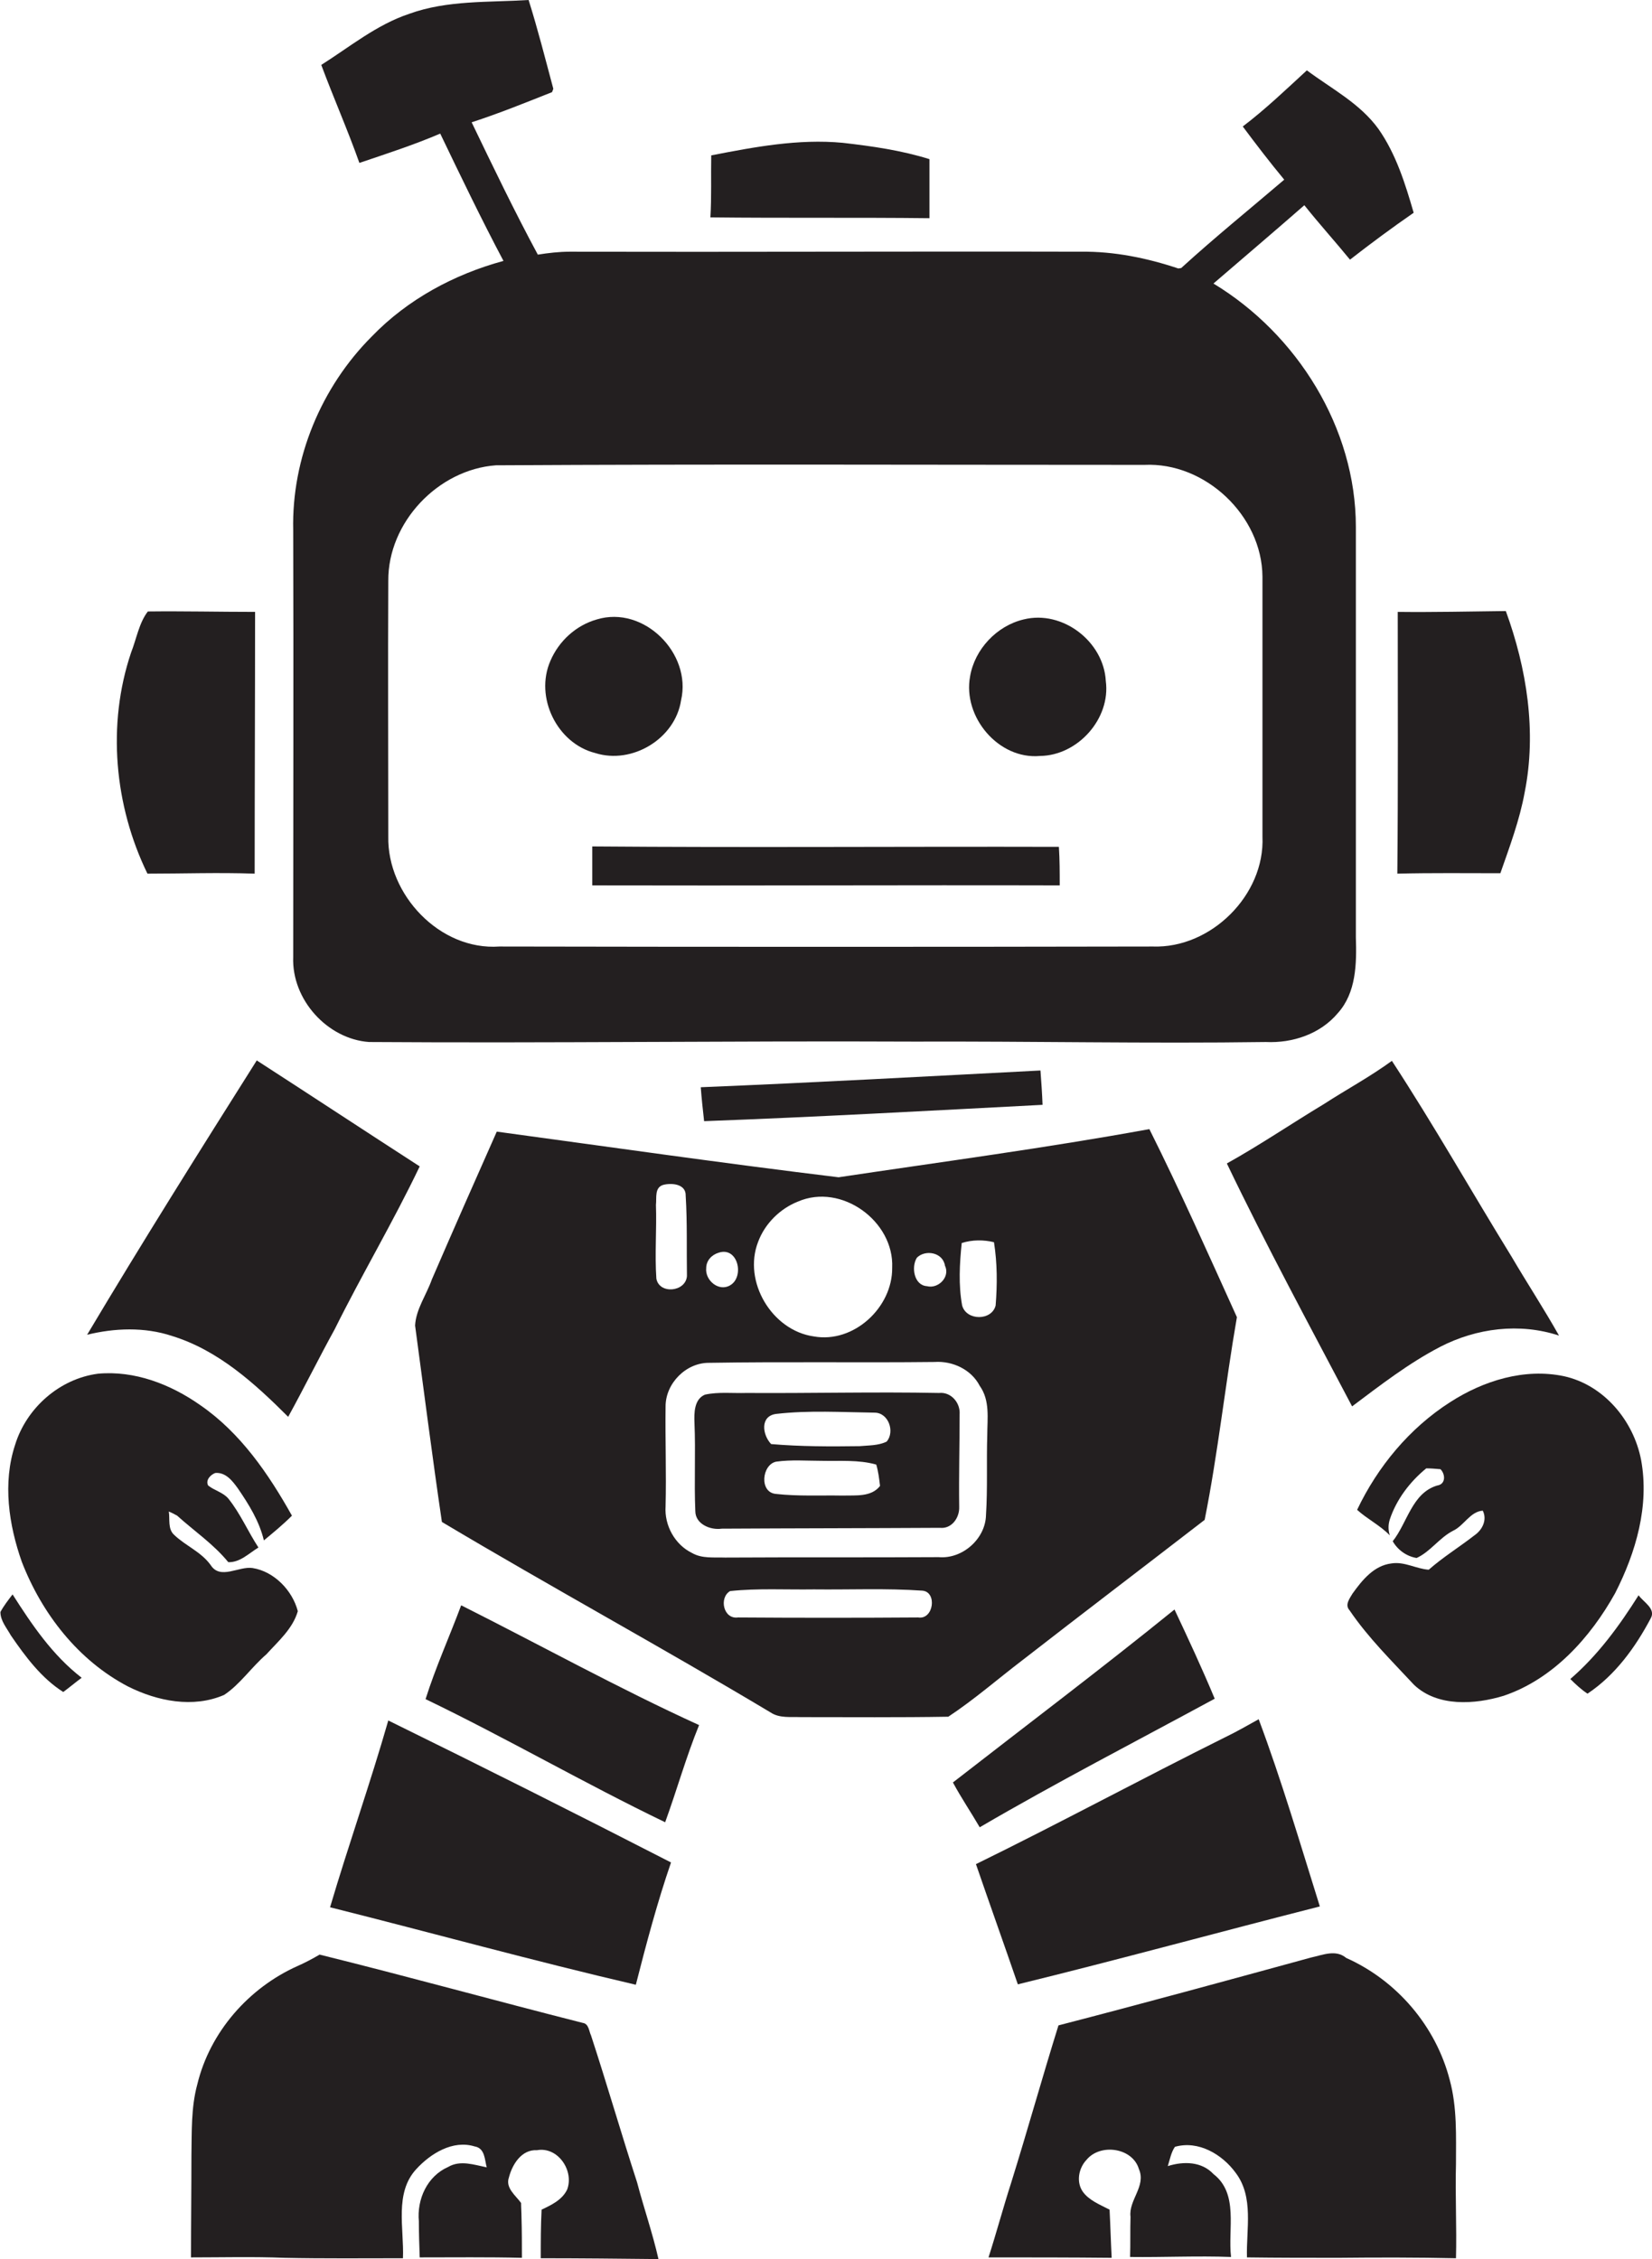
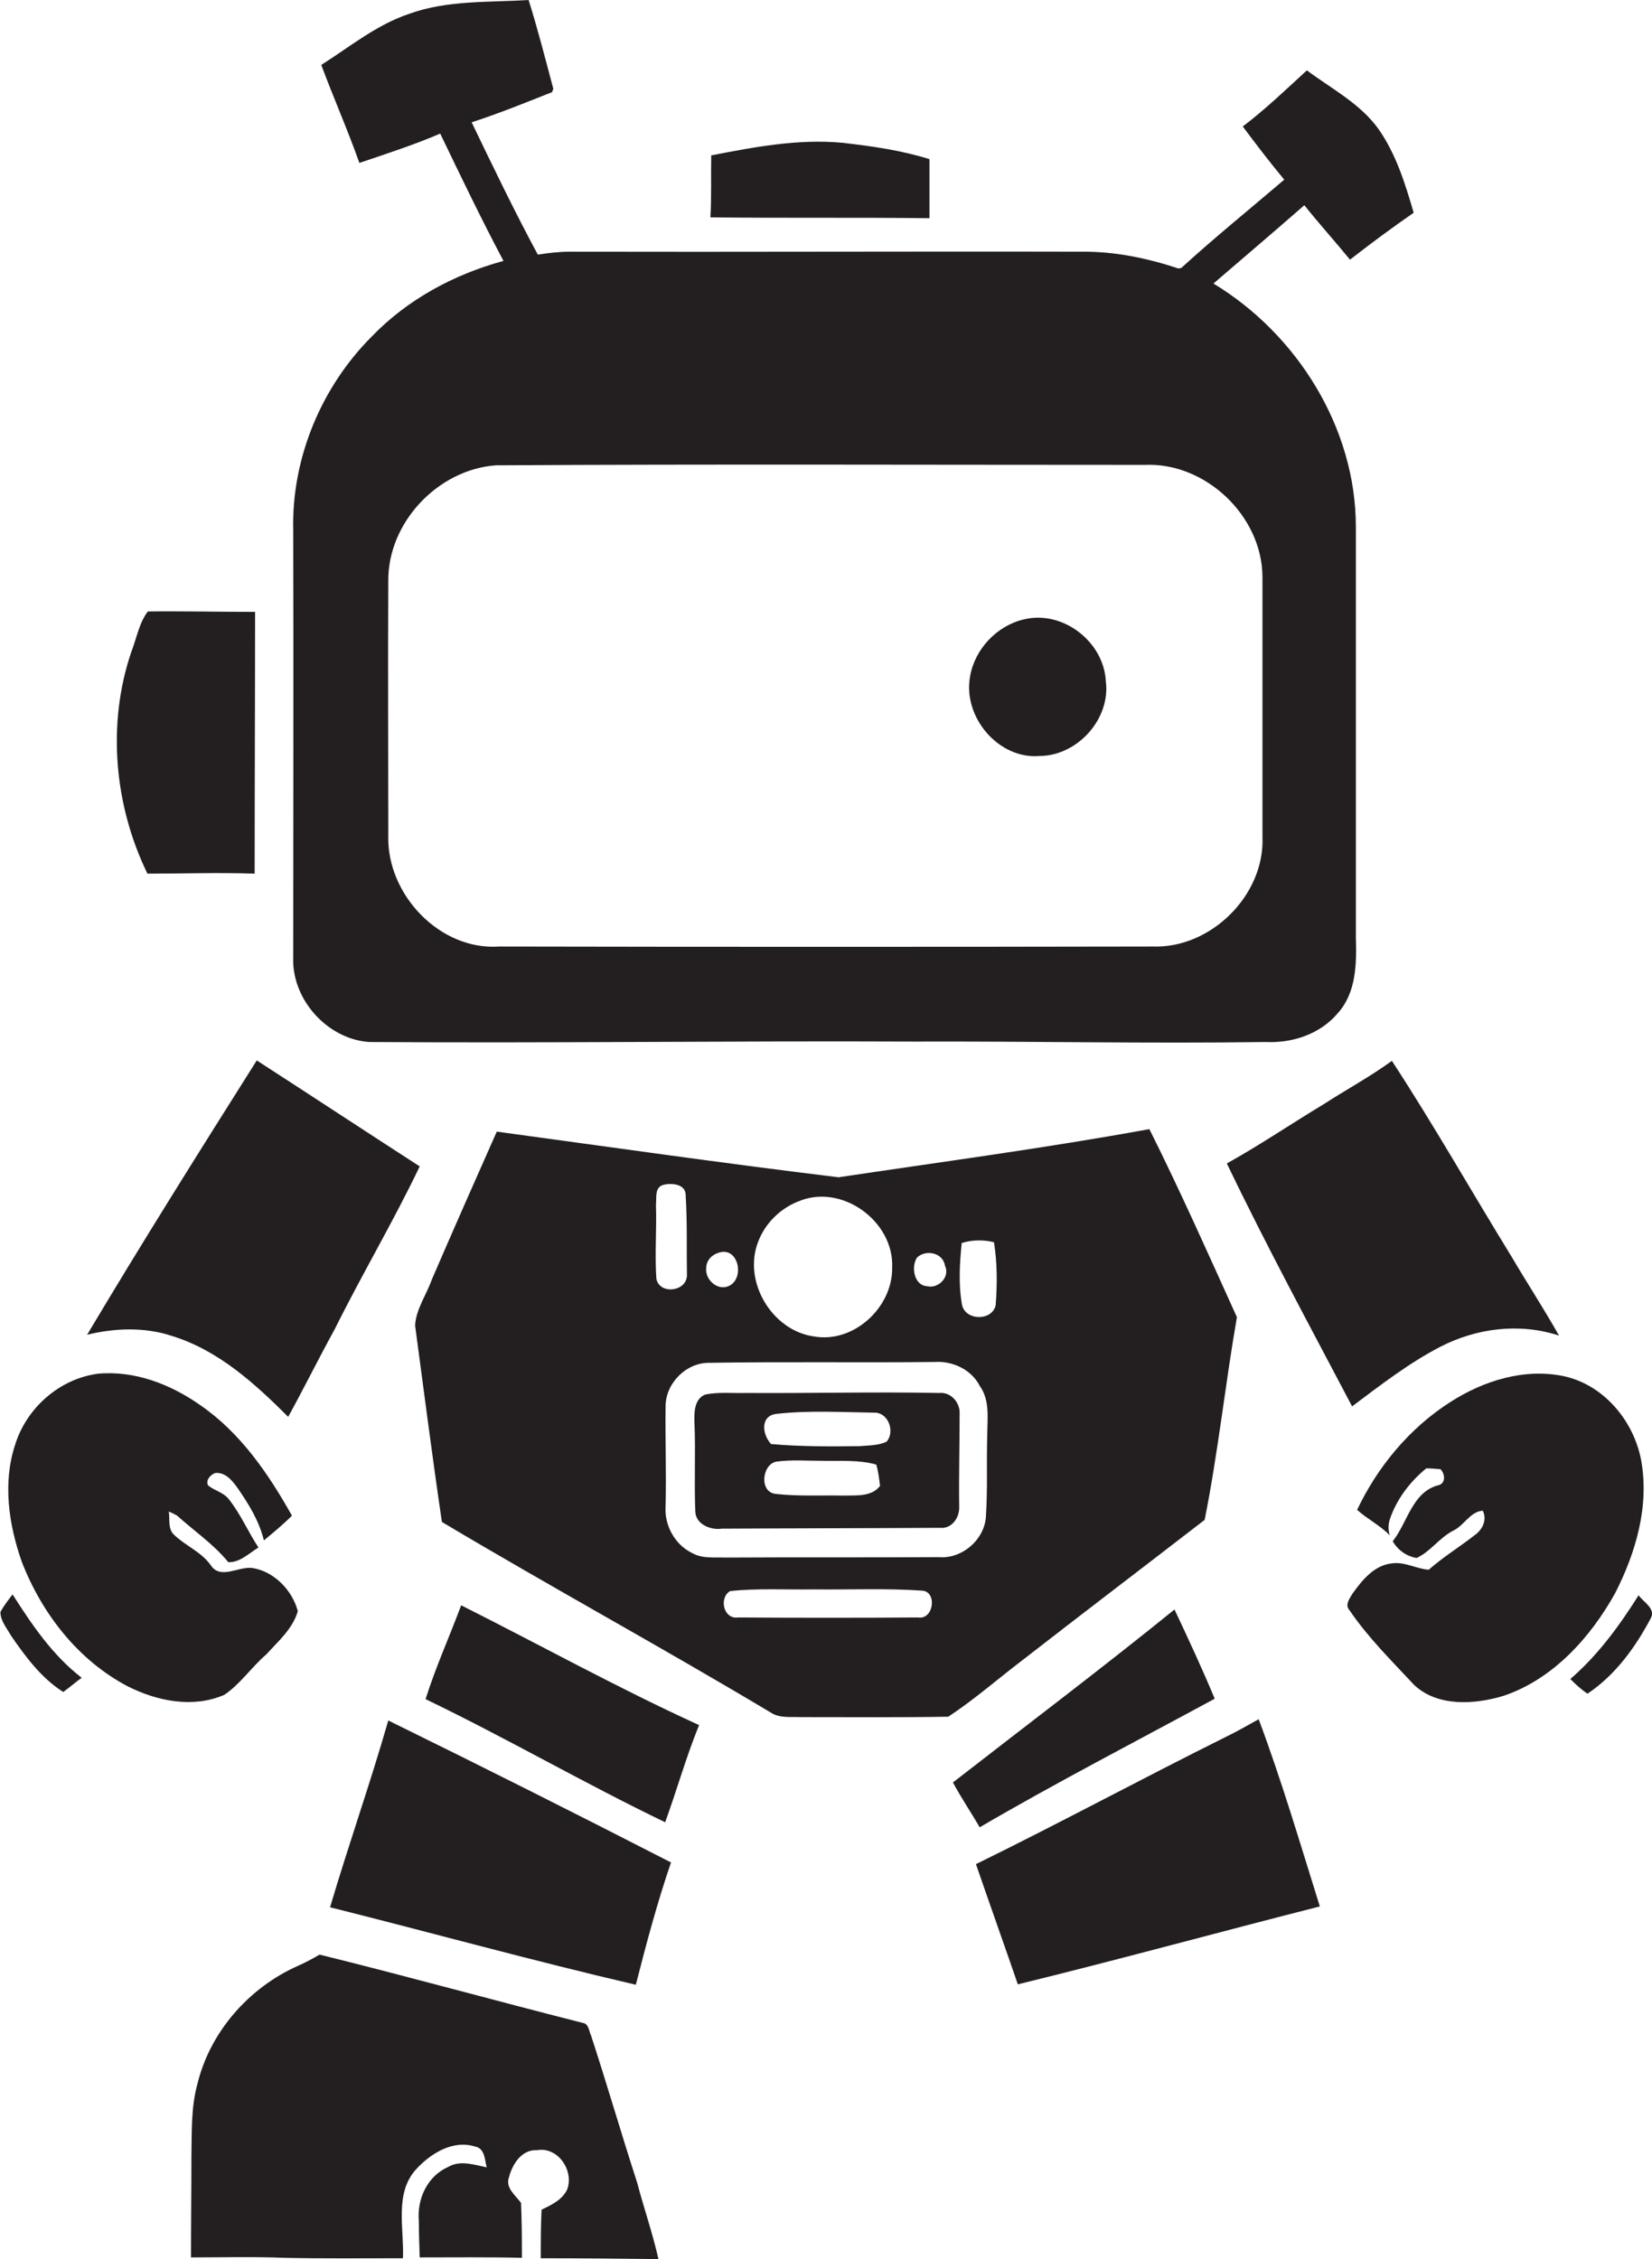
<svg xmlns="http://www.w3.org/2000/svg" version="1.1" id="Layer_1" x="0px" y="0px" viewBox="0 0 394.4 539.4" enable-background="new 0 0 394.4 539.4" xml:space="preserve">
  <g>
    <path fill="#231F20" d="M88.1,248.8c43.4,0.3,86.7-0.3,130.1-0.1c28-0.1,56,0.5,84,0.1c6.4,0.3,13-1.9,17.2-6.9   c4.4-4.9,4.5-11.8,4.3-18.1c0-32.7,0-65.3,0-98c0-23.6-14-46-34-58.1c7.2-6.2,14.5-12.4,21.7-18.7c3.5,4.4,7.3,8.6,10.9,13   c5-3.9,10-7.6,15.2-11.2c-2-6.9-4.2-14-8.4-20c-4.4-6.1-11.2-9.6-17.1-14c-5,4.6-9.9,9.3-15.3,13.4c3.2,4.3,6.5,8.6,9.9,12.7   c-8.2,7-16.6,13.8-24.6,21.1l-0.7,0.1c-7.5-2.5-15.3-4.1-23.2-4c-40.7-0.1-81.4,0.1-122.1,0c-2.5,0-5.1,0.3-7.6,0.7   c-5.6-10.4-10.7-21-15.8-31.6c6.5-2.1,12.9-4.7,19.2-7.2c0.1-0.2,0.2-0.6,0.3-0.8c-1.9-7.1-3.7-14.2-5.9-21.2   c-9.5,0.6-19.4,0-28.5,3.3c-7.8,2.6-14.2,7.9-21,12.2c2.9,7.8,6.3,15.5,9.1,23.4c6.5-2.2,13-4.3,19.3-7   c4.9,10.2,9.8,20.4,15.1,30.4c-11.8,3.2-22.9,9.2-31.4,18c-12.1,12.1-19.2,29.1-18.8,46.3c0.1,34,0,67.9,0,101.9   C69.6,238.7,78.2,248.1,88.1,248.8z M92.7,138.7c-0.1-14,11.9-26.6,25.7-27.6c51.6-0.3,103.2-0.1,154.8-0.1   c14.5-0.7,28.1,12.1,28.2,26.7c0,20.7,0,41.4,0,62.1c0.6,13.9-12.3,26.7-26.2,26.2c-52,0.1-104,0.1-156,0   c-14.2,1-26.8-12.4-26.5-26.3C92.7,179.4,92.6,159,92.7,138.7z" />
    <path fill="#231F20" d="M221.9,52.1c0-4.7,0-9.4,0-14.1c-6.7-2.1-13.7-3.1-20.7-3.9c-10.6-1-21.1,1-31.4,3   c-0.1,4.9,0.1,9.9-0.2,14.8C187.1,52.1,204.5,51.9,221.9,52.1z" />
    <path fill="#231F20" d="M60.8,208.6c0-20.8,0.1-41.7,0.1-62.5c-8.5,0-17.1-0.2-25.6-0.1c-2.1,2.7-2.7,6.5-4,9.8   c-5.8,17.2-4,36.6,3.9,52.8C43.7,208.6,52.2,208.3,60.8,208.6z" />
-     <path fill="#231F20" d="M333.6,208.6c8.2-0.2,16.4-0.1,24.6-0.1c2.2-6.3,4.6-12.7,5.8-19.3c2.9-14.5,0.5-29.6-4.5-43.3   c-8.6,0.1-17.2,0.3-25.8,0.2C333.7,166.9,333.8,187.8,333.6,208.6z" />
-     <path fill="#231F20" d="M142.1,179.8c8.8,2.8,19.1-3.4,20.5-12.6c2.6-11.2-8.9-22.7-20.1-19.3c-5,1.4-9.1,5.2-11.1,9.9   C127.6,166.5,133,177.5,142.1,179.8z" />
    <path fill="#231F20" d="M248.3,180.5c9-0.1,16.9-8.9,15.7-17.9c-0.5-9.4-10.3-17-19.6-14.7c-6.4,1.5-11.7,7.1-12.8,13.6   C229.8,171.2,238.4,181.4,248.3,180.5z" />
-     <path fill="#231F20" d="M141.4,211.4c37.2,0.1,74.4-0.1,111.6,0c0-3.1,0-6.2-0.2-9.2c-37.1-0.1-74.3,0.2-111.4-0.1   C141.4,205.2,141.4,208.3,141.4,211.4z" />
    <path fill="#231F20" d="M41.1,319c11,3.4,19.7,11.3,27.7,19.3c3.8-6.9,7.3-14,11.1-20.9c6.5-13.1,14-25.7,20.3-38.9   c-13-8.4-25.9-16.9-38.9-25.3c-13.7,21.7-27.4,43.5-40.5,65.5C27.3,317.1,34.5,316.8,41.1,319z" />
    <path fill="#231F20" d="M332.3,253.3c-5.2,3.8-10.8,6.8-16.2,10.3c-7.8,4.7-15.3,9.8-23.2,14.2c9.4,19.6,19.8,38.8,29.9,58   c6.8-5.1,13.5-10.3,21-14.2c8.7-4.5,19-5.8,28.4-2.7c-3.6-6.4-7.6-12.5-11.3-18.8C351.3,284.5,342.3,268.6,332.3,253.3z" />
-     <path fill="#231F20" d="M168.1,267.7c27-1,53.9-2.5,80.8-3.9c-0.1-2.7-0.3-5.5-0.5-8.2c-27,1.4-54.1,2.9-81.1,4   C167.5,262.3,167.8,265,168.1,267.7z" />
    <path fill="#231F20" d="M287.6,362.9c3.2-16,4.9-32.3,7.7-48.4c-6.8-15-13.5-30.1-20.9-44.9c-24.6,4.5-49.5,7.8-74.2,11.5   c-27.2-3.3-54.4-7.2-81.6-10.9c-5.2,11.7-10.4,23.5-15.5,35.3c-1.3,3.7-3.8,7.1-4,11c2.1,15.6,4.1,31.3,6.4,46.9   c26,15.5,52.6,30,78.5,45.5c2.1,1.4,4.8,1,7.3,1.1c11.7,0,23.4,0.1,35.1-0.1c6.2-4.1,11.8-9,17.7-13.5   C258.5,385.2,273.1,374.1,287.6,362.9z M218.9,300.3c2-2,6.2-1.3,6.7,1.9c1.3,2.7-1.6,5.6-4.3,4.9   C218.2,306.9,217.5,302.5,218.9,300.3z M181,296.5c1.6-4.3,5.2-7.9,9.5-9.6c10.4-4.5,23,4.7,22.5,15.8c0.1,9.5-9.2,18.1-18.7,16.4   C184.3,317.7,177.3,306,181,296.5z M168.6,302.8c0-1.8,1.3-3.2,3-3.7c4.6-1.5,6.2,5.8,2.7,7.8C171.6,308.5,168.3,305.7,168.6,302.8   z M156.7,305.3c-0.4-5.8,0.1-11.8-0.1-17.6c0.2-1.7-0.4-4.2,1.8-4.8c2-0.5,5.4-0.2,5.3,2.6c0.4,6.4,0.2,12.8,0.3,19.2   C163.7,308.5,157.4,309.1,156.7,305.3z M219.2,386.2c-14.3,0.1-28.6,0.1-43,0c-3.5,0.5-4.6-4.7-1.9-6.3c6.6-0.7,13.3-0.3,20-0.4   c8.6,0.1,17.3-0.3,25.9,0.3C223.8,380.1,222.9,386.8,219.2,386.2z M235.7,342.7c-0.2,6.3,0.1,12.7-0.3,19   c-0.1,5.7-5.6,10.6-11.3,10.1c-17,0.1-34,0-51,0.1c-2.6-0.1-5.5,0.3-7.9-1.1c-4.1-2-6.6-6.6-6.3-11.1c0.2-8-0.1-15.9,0-23.9   c0-5.5,4.9-10.5,10.5-10.4c17.9-0.3,35.8,0,53.7-0.2c4.3-0.3,8.8,1.8,10.8,5.7C236.4,334.4,235.7,338.7,235.7,342.7z M237.7,311.7   c-0.9,3.7-7,3.7-8,0c-0.9-4.9-0.6-10-0.1-14.9c2.5-0.8,5.2-0.8,7.7-0.2C238.1,301.6,238.1,306.7,237.7,311.7z" />
    <path fill="#231F20" d="M63.6,395c2.8-3.1,6.3-6.1,7.5-10.3c-1.3-5-5.7-9.5-10.8-10.3c-3.3-0.5-7.7,2.9-10-0.7   c-2.3-3.2-6-4.6-8.7-7.2c-1.6-1.4-1-3.8-1.3-5.6c0.5,0.2,1.5,0.7,2,1c4.1,3.7,8.7,6.8,12.2,11.1c2.8,0.1,4.9-2.1,7.2-3.5   c-2.5-3.8-4.3-8.1-7.2-11.7c-1.3-1.5-3.3-1.9-4.8-3.1c-0.7-1.3,0.6-2.6,1.7-3c2.5-0.2,4.1,1.9,5.4,3.7c2.6,3.8,5.1,7.8,6.2,12.4   c2.3-1.9,4.6-3.8,6.7-5.9c-5.6-10-12.3-19.8-21.9-26.4c-7.1-5-15.7-8.3-24.4-7.5c-9.2,1.2-17.1,8.2-19.8,17   c-3,9.1-1.5,19.1,1.6,27.9c4.8,12.4,13.5,23.6,25.4,29.8c7,3.5,15.5,5.2,22.9,2C57.3,402.2,60,398.1,63.6,395z" />
    <path fill="#231F20" d="M391.8,348.6c-1.8-9.4-8.9-17.9-18.4-20c-9.5-2-19.3,1.1-27.2,6.2c-9.7,6.2-17.3,15.4-22.2,25.7   c2.4,2.2,5.5,3.7,7.8,6.1c-0.4-1.3-0.4-2.5,0-3.8c1.6-4.8,4.8-9,8.7-12.2c1.1,0,2.3,0.1,3.4,0.2c1.2,1.2,1.3,3.6-0.8,3.9   c-6,1.8-7.1,8.9-10.6,13.3c1.2,2.1,3.3,3.6,5.7,4c3.3-1.5,5.4-4.8,8.7-6.5c2.6-1.2,4.1-4.6,7.1-4.8c1.1,2.2-0.1,4.6-2,5.9   c-3.6,2.8-7.5,5.2-10.9,8.2c-3-0.2-5.8-2-8.9-1.5c-4.2,0.5-7,4-9.3,7.2c-0.7,1.2-1.9,2.7-0.7,4c4.4,6.5,10.1,12.1,15.4,17.8   c5.6,5.3,14.5,4.7,21.4,2.6c11.8-4,20.7-13.9,26.6-24.5C390.6,370.6,393.8,359.5,391.8,348.6z" />
    <path fill="#231F20" d="M224.2,332.6c-15.3-0.3-30.7,0.1-46,0c-3.3,0.1-6.7-0.3-9.9,0.4c-2.6,1.1-2.6,4.4-2.5,6.8   c0.3,7-0.1,14,0.2,21c0,3.1,3.6,4.6,6.3,4.2c17.4-0.1,34.7-0.1,52.1-0.2c2.8,0.3,4.7-2.4,4.6-5c-0.1-7.4,0.1-14.7,0.1-22.1   C229.3,334.9,227,332.3,224.2,332.6z M201.2,357.1c-5.3-0.1-10.7,0.2-16-0.4c-4-0.4-3.3-7,0.1-7.7c3.6-0.5,7.3-0.2,10.9-0.2   c4.3,0.1,8.8-0.3,13,0.9c0.5,1.7,0.7,3.4,0.9,5.1C208,357.5,204.3,357,201.2,357.1z M211.7,344.2c-2,1-4.4,0.9-6.5,1.1   c-7,0.1-14.1,0.1-21.1-0.5c-2.1-2.2-2.7-6.7,1.2-7.2c7.8-0.9,15.7-0.4,23.5-0.3C212.1,337.3,213.7,341.8,211.7,344.2z" />
    <path fill="#231F20" d="M3,380.7c-1,1.3-2.1,2.7-2.9,4.2c0,2.1,1.5,3.8,2.5,5.6c3.5,5.1,7.3,10.2,12.5,13.5   c1.5-1.1,2.9-2.3,4.4-3.4C12.5,395.2,7.6,387.9,3,380.7z" />
    <path fill="#231F20" d="M391.2,380.9c-4.6,7.3-9.7,14.3-16.3,20c1.3,1.3,2.6,2.5,4.1,3.5c6.6-4.4,11.4-11,15.1-18   C395.4,384.1,392.3,382.5,391.2,380.9z" />
    <path fill="#231F20" d="M101.6,405.7c19.3,9.3,37.9,20.1,57.2,29.4c2.8-7.7,5-15.6,8.1-23.2c-19.3-8.8-37.9-19.1-56.8-28.6   C107.3,390.8,104,398.1,101.6,405.7z" />
    <path fill="#231F20" d="M290,405.6c-3-7.2-6.3-14.3-9.6-21.3c-17.4,14.1-35.3,27.6-52.9,41.3c2,3.7,4.3,7.1,6.4,10.7   C252.2,425.6,271.2,415.8,290,405.6z" />
    <path fill="#231F20" d="M315.1,455.2c-4.7-15-9.1-30-14.6-44.7c-2.7,1.5-5.3,3-8,4.3c-19.9,9.9-39.5,20.5-59.5,30.3   c3.3,9.6,6.7,19.1,10,28.7C267.1,467.9,291.1,461.3,315.1,455.2z" />
    <path fill="#231F20" d="M78.8,455.4c24.3,6.1,48.5,12.8,73,18.5c2.5-9.8,5.1-19.6,8.4-29.2c-22.4-11.5-44.9-22.8-67.5-33.9   C88.4,425.8,83.2,440.5,78.8,455.4z" />
    <path fill="#231F20" d="M141.1,486c-0.5-1-0.5-2.8-2-3c-20.9-5.3-41.8-11.1-62.8-16.3c-1.7,1-3.4,1.9-5.2,2.7   c-11.7,5.2-21,15.8-24,28.3c-1.5,5.5-1.3,11.3-1.4,17c0,8.1-0.1,16.2-0.1,24.3c7.4,0,14.9-0.2,22.3,0.1c9.4,0.2,18.9,0.1,28.3,0.1   c0.3-7.1-2.1-15.6,3.2-21.3c3.4-3.7,8.7-7,13.9-5.4c2.5,0.4,2.4,3.2,2.9,5c-3-0.6-6.3-1.8-9.2-0.1c-5,2.2-7.5,7.7-7,13   c0,2.9,0.1,5.7,0.2,8.6c8.1,0,16.3-0.1,24.4,0.1c0-3.2,0-6.5-0.1-9.7c0-1.1-0.1-2.3-0.1-3.4c-1.3-1.8-3.8-3.6-2.9-6.1   c0.8-3.1,3-6.7,6.7-6.5c5-0.9,8.9,4.9,7.2,9.4c-1.2,2.5-3.8,3.7-6.1,4.8c-0.2,3.8-0.2,7.7-0.2,11.6c9.4,0,18.8,0.1,28.1,0.2   c-1.4-6.2-3.5-12.2-5.1-18.3C148.3,509.4,144.9,497.6,141.1,486z" />
-     <path fill="#231F20" d="M347.6,516.7c0-6.7,0.3-13.5-1.5-20.1c-3.3-12.8-12.6-23.7-24.7-29.1c-2.5-2.1-5.6-0.7-8.4-0.1   c-20.1,5.5-40.2,11-60.3,16.2c-3.9,12.5-7.4,25.1-11.3,37.6c-1.9,5.9-3.5,11.9-5.4,17.8c9.8,0,19.6,0,29.4,0.1   c-0.2-3.8-0.3-7.7-0.5-11.5c-2.3-1.2-4.9-2.2-6.4-4.3c-1.6-2.3-1-5.6,0.9-7.6c3.3-4,11-2.9,12.5,2.2c1.8,4.1-2.5,7.4-2,11.4   c-0.1,3.2,0,6.4-0.1,9.6c8,0.1,16.1-0.3,24.1,0c-0.8-6.6,1.9-15.1-4.2-19.8c-2.8-3-7.1-3.1-10.9-1.9c0.5-1.6,0.8-3.3,1.7-4.6   c5.6-1.6,11.3,1.8,14.5,6.2c4.4,5.8,2.5,13.5,2.7,20.2c7.3,0.1,14.6,0.1,21.9,0.1c9.3-0.1,18.7-0.1,28,0.1   C347.8,531.8,347.4,524.2,347.6,516.7z" />
  </g>
</svg>